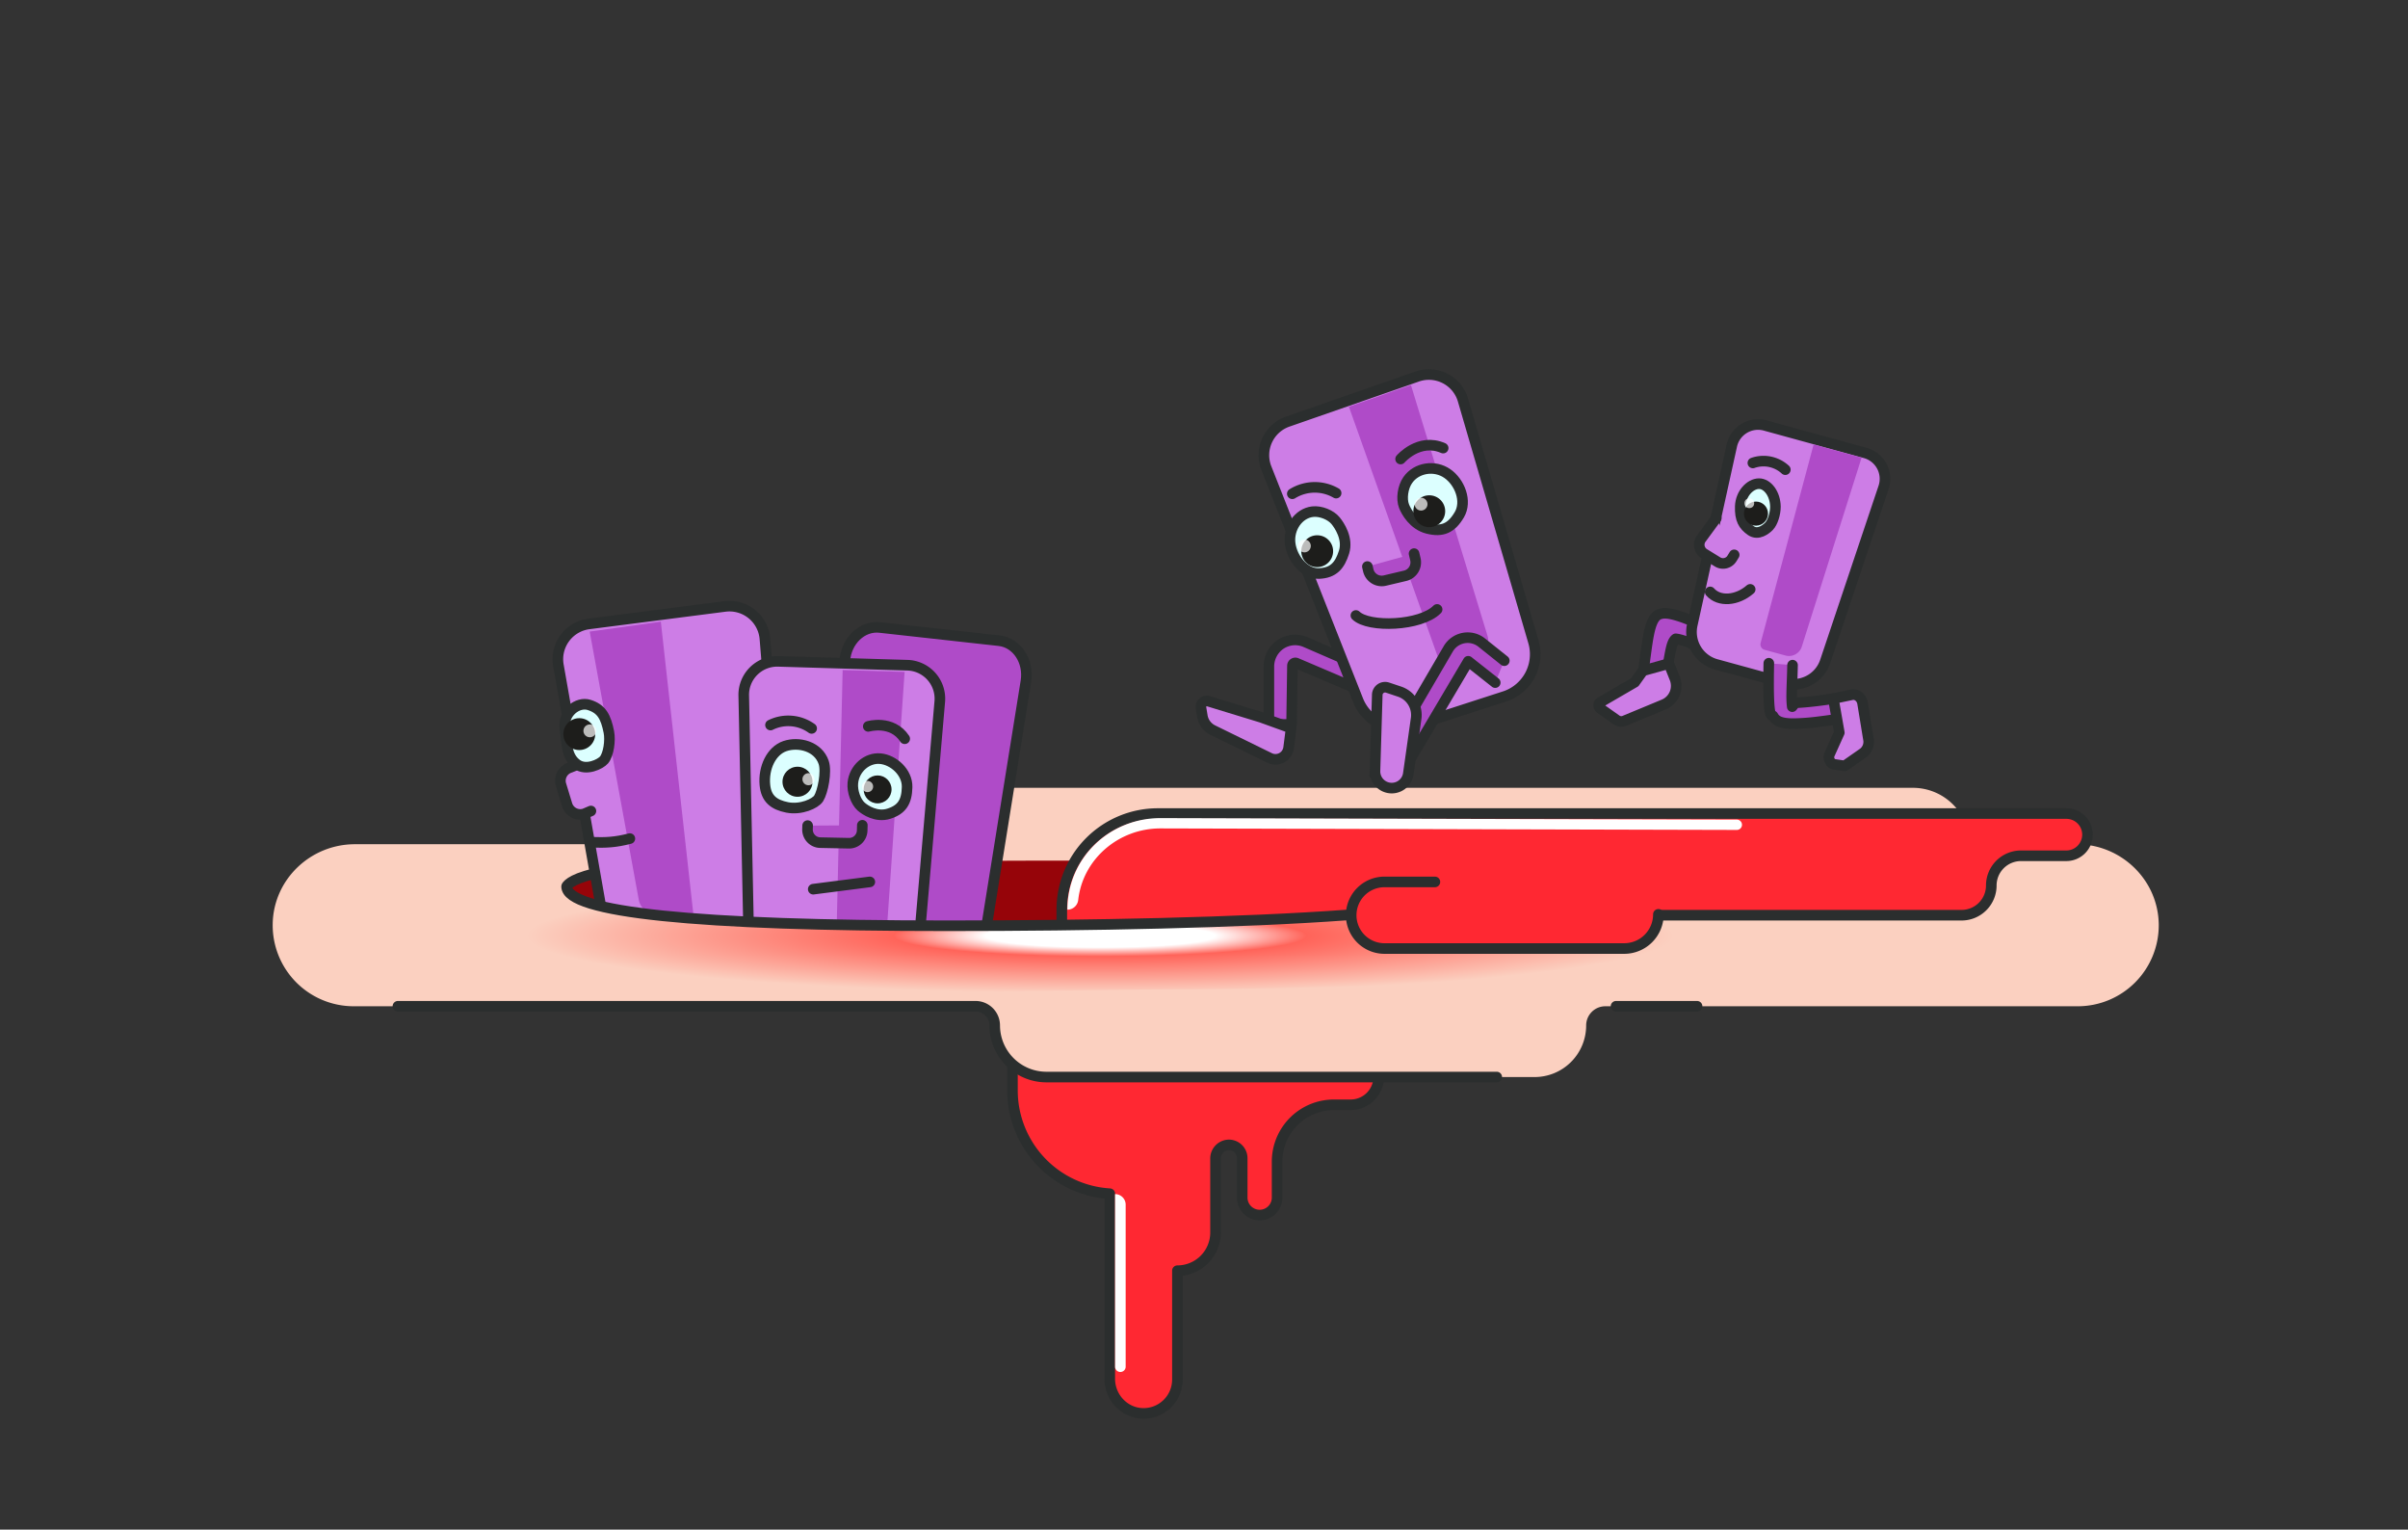
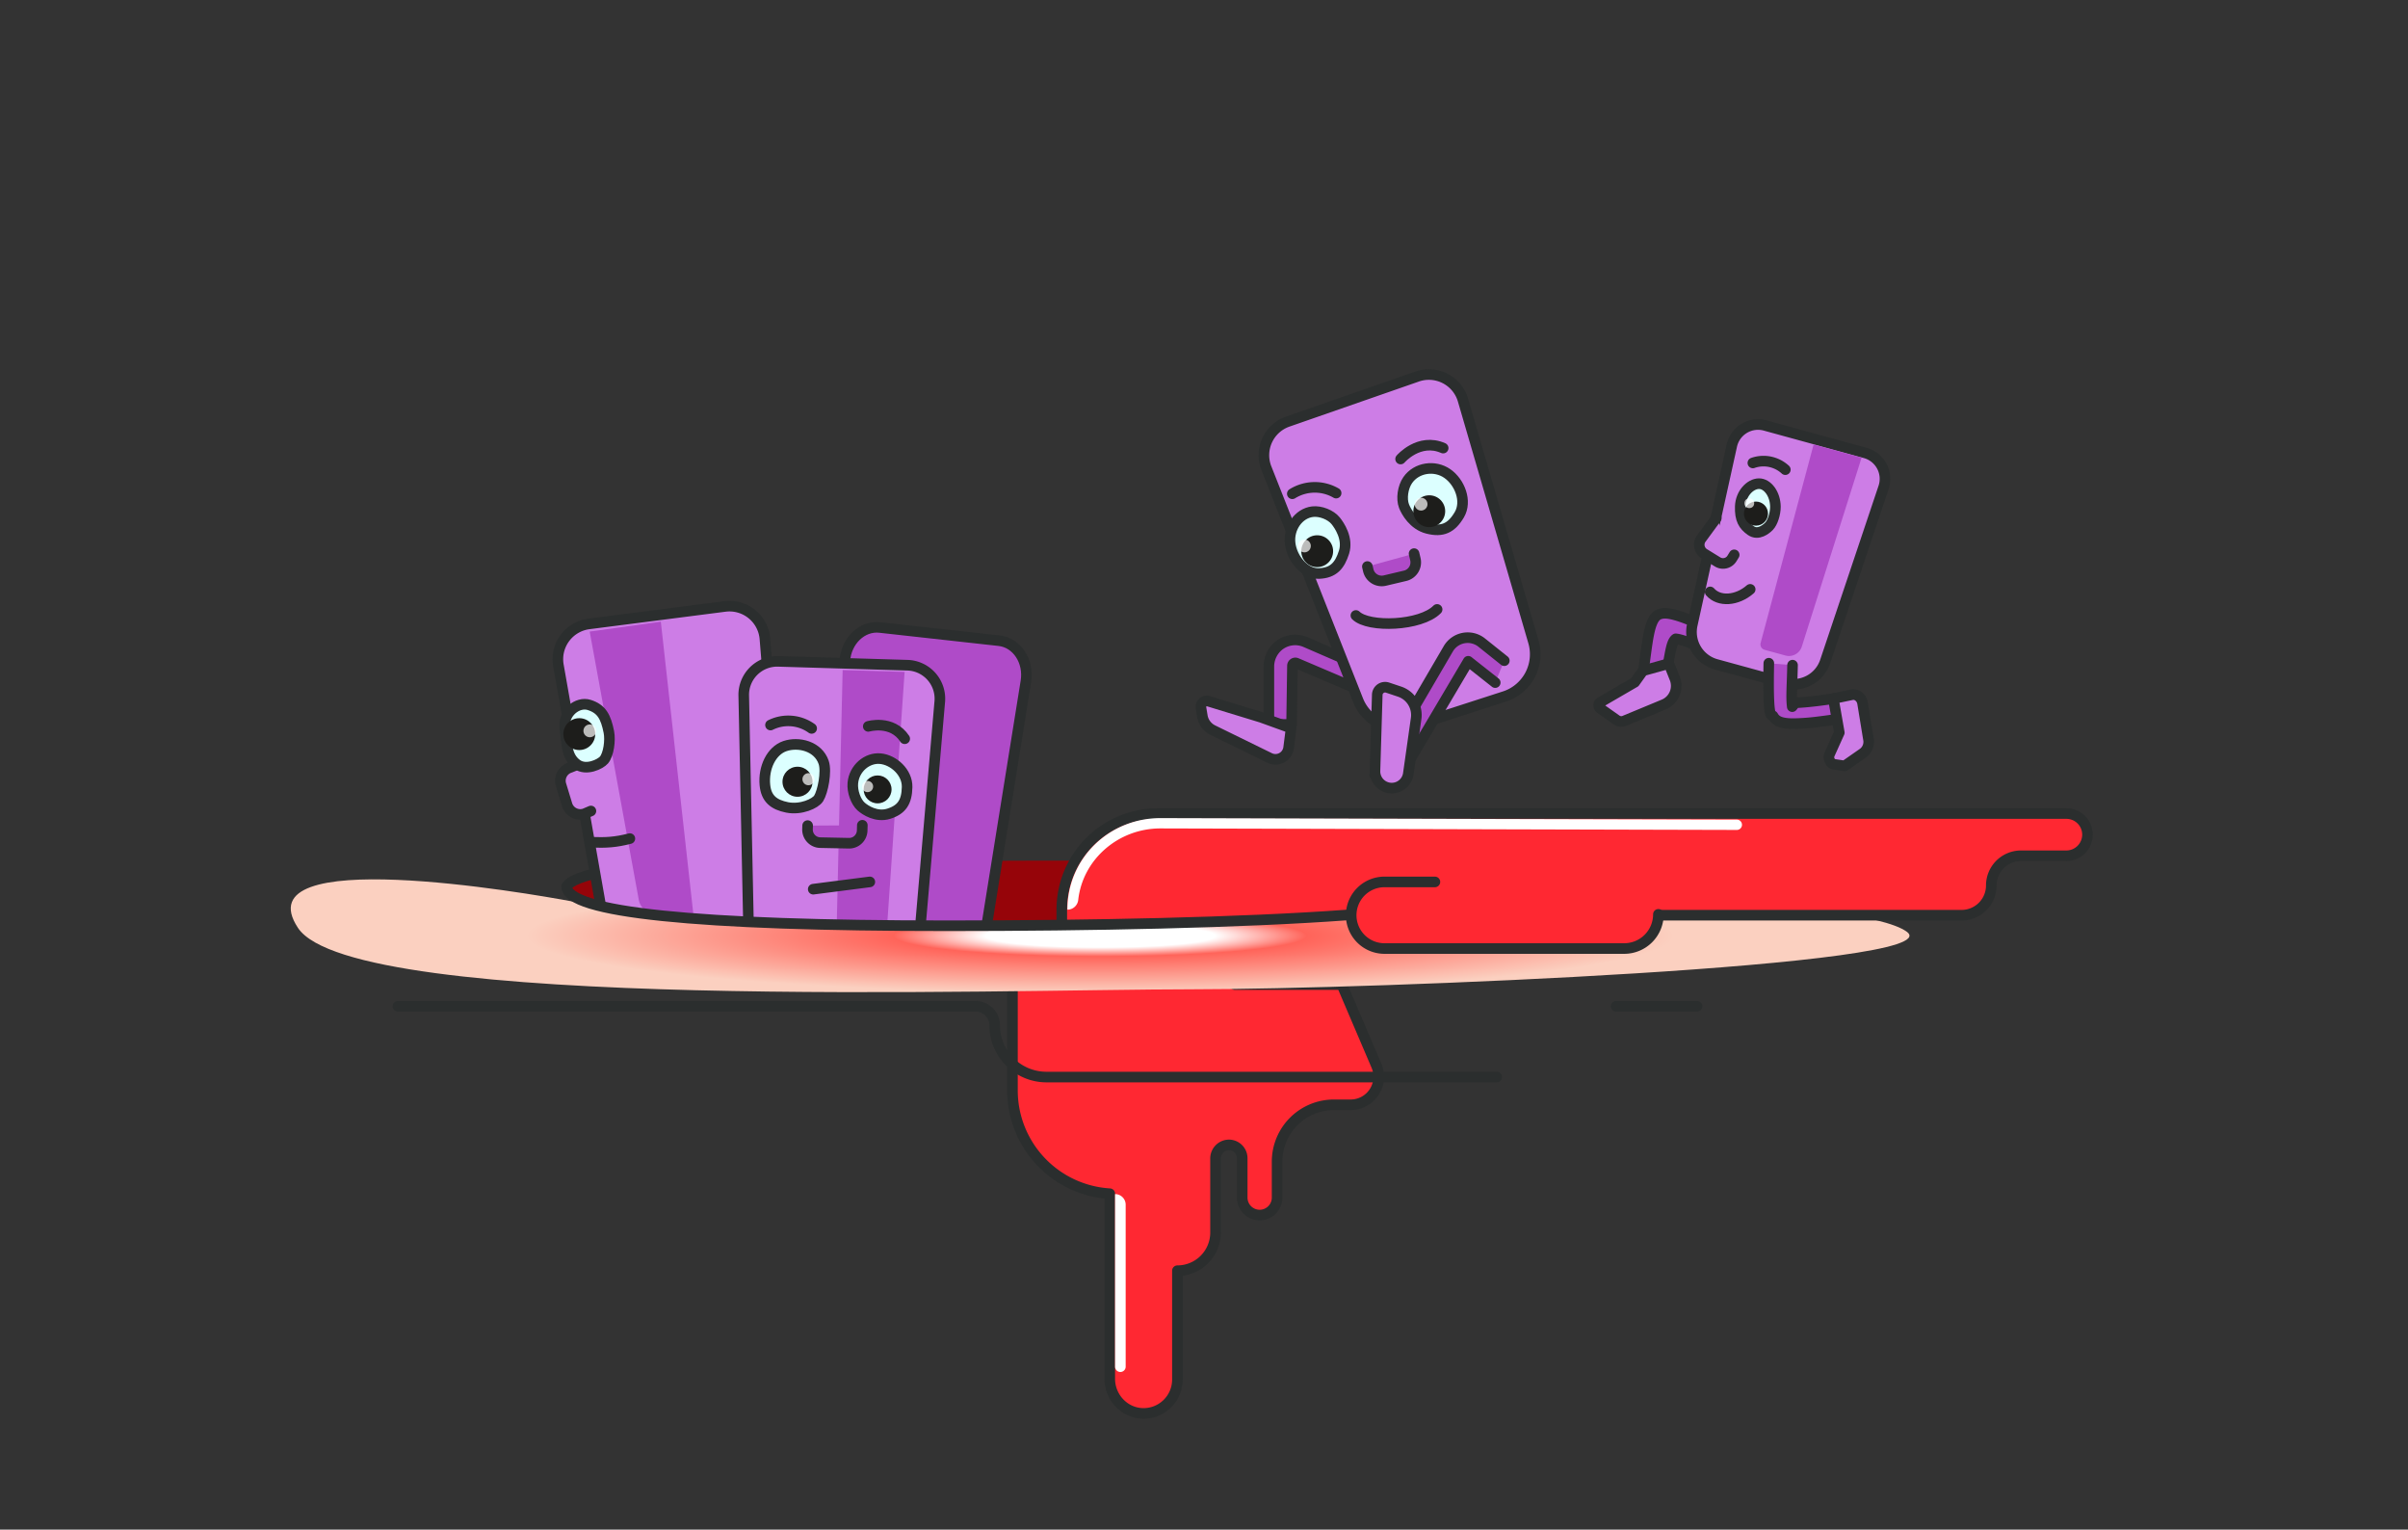
<svg xmlns="http://www.w3.org/2000/svg" viewBox="0 0 1591.14 1010.42">
  <rect x="0" y="0" width="1591.14" height="1010.42" fill="#333333" stroke="none" />
  <defs>
    <style>.cls-1,.cls-12,.cls-6{fill:#af4bc8;}.cls-1,.cls-12,.cls-14,.cls-2,.cls-5,.cls-7,.cls-8,.cls-9{stroke:#2b2e2e;stroke-linecap:round;stroke-width:7px;}.cls-1,.cls-14,.cls-2,.cls-5{stroke-linejoin:round;}.cls-2{fill:#ff2832;}.cls-3{fill:#fbd0c0;}.cls-4{fill:#960409;}.cls-5,.cls-7{fill:#cd7de6;}.cls-12,.cls-7,.cls-8,.cls-9{stroke-miterlimit:10;}.cls-14,.cls-8{fill:none;}.cls-9{fill:#dcffff;}.cls-10{fill:#1d1d1b;}.cls-11,.cls-15{fill:#fff;}.cls-11{opacity:0.7;}.cls-13{fill:url(#Unbenannter_Verlauf_15);}</style>
    <radialGradient id="Unbenannter_Verlauf_15" cx="726.94" cy="618.15" r="379.08" gradientTransform="translate(0 556.33) scale(1 0.1)" gradientUnits="userSpaceOnUse">
      <stop offset="0.2" stop-color="#fff" />
      <stop offset="0.36" stop-color="#ff645a" />
      <stop offset="1" stop-color="#fbd0c0" />
    </radialGradient>
  </defs>
  <title>Zeichenfläche 21</title>
  <g id="Ebene_2" data-name="Ebene 2">
    <path class="cls-1" d="M853.44,478.54h-15v-38a17.8,17.8,0,0,1,6.43-13.93,17.3,17.3,0,0,1,17.84-2.44l46.11,20-3.37,14.68-48.77-20.79a1.92,1.92,0,0,0-2.67,1.73Z" />
    <path class="cls-2" d="M886.62,650.38H815.87V624.71H669v95.55a68.42,68.42,0,0,0,64.3,68.28V910.79c0,12.12,9.43,22.44,21.55,22.87A22.35,22.35,0,0,0,778,911.32V839.39a25.19,25.19,0,0,0,25.19-25.19V765.42a9,9,0,0,1,8.23-9.09,8.81,8.81,0,0,1,9.4,8.79v26a11.53,11.53,0,0,0,11.53,11.52h0a11.52,11.52,0,0,0,11.52-11.52V767.26a37.56,37.56,0,0,1,37.45-37.45h11.2a18.53,18.53,0,0,0,17-25.83Z" />
-     <path class="cls-3" d="M1372.11,557.68h-70.73a37.38,37.38,0,0,0-37.27-37.26H646.57a12,12,0,0,0-12,12v25.26H234.5c-29.41,0-53.93,23.4-54.31,52.81a53.52,53.52,0,0,0,53.51,54.23H644.59a12.68,12.68,0,0,1,12.68,12.68h0a34.18,34.18,0,0,0,34.08,34.08H1014a34.08,34.08,0,0,0,34.09-34.08h0a12.68,12.68,0,0,1,12.68-12.68h312.16a53.52,53.52,0,0,0,53.51-54.23C1426,581.08,1401.52,557.68,1372.11,557.68Z" />
    <path class="cls-4" d="M979.23,586.5c11.9,13.88-186.18,25-352.94,25s-251.93-8.89-251.93-26,206.18-17,372.93-17S968.07,573.49,979.23,586.5Z" />
    <path class="cls-5" d="M430.25,626.33,493.33,617a29.31,29.31,0,0,0,25.49-31.33L505.44,422.09A23.49,23.49,0,0,0,479,400.61l-89.87,11.54a23.49,23.49,0,0,0-20.1,27.59L397.7,602.61A29.32,29.32,0,0,0,430.25,626.33Z" />
    <path class="cls-6" d="M435,603.87l19,.56c2.63-.34,4.48,2.23,4.16-.45L436.65,410.67l-47,6.54,32.38,176.84A11.74,11.74,0,0,0,435,603.87Z" />
    <path class="cls-7" d="M388.17,502.4,376.78,507a9.14,9.14,0,0,0-6.09,11.39l4,13.12a9.14,9.14,0,0,0,11.39,6.09l4.37-1.86" />
    <path class="cls-8" d="M390.56,556.38c9.81.39,16.33,0,25.64-2.42" />
    <path class="cls-9" d="M402.32,483.55c1.11,5.61-.19,14.91-3.22,18.48-2.37,2.77-11.81,7.38-17.94,2.85-7.11-5.26-6.53-13.67-7.92-23.92-1.36-10.1,8.47-17.68,16-15.31C397.56,468.24,400.33,473.56,402.32,483.55Z" />
    <circle class="cls-10" cx="382.78" cy="484.94" r="10.52" />
    <circle class="cls-11" cx="389.75" cy="482.78" r="4.24" />
    <path class="cls-1" d="M624,632.43l-53.87-6c-13.59-1.5-23.45-14.87-22.43-30.4l10.52-159.34c.88-13.37,11.43-23.49,23.12-22.19l78.87,8.73c11.74,1.3,19.82,13.57,17.69,26.84L652.54,607.83C650.08,623.13,637.57,633.93,624,632.43Z" />
    <path class="cls-5" d="M579.68,639.16l-58.31-1.74a27.63,27.63,0,0,1-26.8-27l-3.13-150.95a22.14,22.14,0,0,1,22.79-22.59l85.35,2.54a22.14,22.14,0,0,1,21.4,24l-13,150.5A27.63,27.63,0,0,1,579.68,639.16Z" />
    <path class="cls-6" d="M575.27,616.91l-18-.54a4.57,4.57,0,0,1-4.4-4.73l3.93-169,40.94,1.21L586.53,606.51A11,11,0,0,1,575.27,616.91Z" />
    <path class="cls-9" d="M544.27,503.66c2.05,6.06-.57,19.4-3.33,23.76-2.15,3.4-11.66,7.75-20.8,5.94-8.89-1.77-13.88-5.79-14.72-14.87-1.05-11.35,4.27-22.58,13.25-25.63S540.6,492.86,544.27,503.66Z" />
    <circle class="cls-10" cx="526.97" cy="516.41" r="9.92" />
    <circle class="cls-11" cx="534.22" cy="514.73" r="4" />
    <path class="cls-8" d="M509.13,478.93a26.48,26.48,0,0,1,27.18,2.24" />
    <path class="cls-12" d="M569.8,545.16l-.1,3.51a8.61,8.61,0,0,1-8.86,8.35l-18.91-.39a8.6,8.6,0,0,1-8.35-8.85l.08-2.4" />
    <line class="cls-8" x1="537.36" y1="587.38" x2="574.76" y2="582.57" />
    <path class="cls-9" d="M563.53,517.36c-.48,5.48,2,12.31,5.45,15.41,2.71,2.42,10.17,7.32,18.28,4.78,8.51-2.67,11.92-7.68,12.13-17.62.21-9.78-9-18-17.75-18.78S564.37,507.61,563.53,517.36Z" />
    <circle class="cls-10" cx="579.89" cy="521.46" r="9.22" />
    <circle class="cls-11" cx="573.24" cy="519.57" r="3.71" />
    <path class="cls-8" d="M573.73,479.83s15.7-4.6,24.08,8.17" />
    <path class="cls-13" d="M979.23,586.5c11.9,13.88-398.44,46.67-601,9-30.48-5.67-218.08-38.22-181.36,17.42,36.82,55.8,468,40.59,589.86,40.59s502.8-15.34,473.39-37.89C1230.28,592.72,979.23,586.5,979.23,586.5Z" />
    <path class="cls-5" d="M994.81,459.86l-60.56,19.59a29.31,29.31,0,0,1-36.8-16.66L836.88,309.51a23.49,23.49,0,0,1,14-31l85.57-29.79a23.49,23.49,0,0,1,30.3,15.72l46.55,159.68A29.32,29.32,0,0,1,994.81,459.86Z" />
-     <path class="cls-6" d="M975.62,434.38l-18.08,6.29a4.86,4.86,0,0,1-6.15-3l-60.06-169,41-14.28L982.85,419.8A11.75,11.75,0,0,1,975.62,434.38Z" />
    <path class="cls-9" d="M930.19,317.14c-3.26,4.7-4.32,12.33-2.47,17.14,1.44,3.75,6.31,12.49,15.61,14.83,9.75,2.45,15.66-.14,20.93-9.05s.33-21.53-7.94-27.26S936,308.77,930.19,317.14Z" />
    <circle class="cls-10" cx="944.42" cy="337.7" r="10.52" />
    <circle class="cls-11" cx="939.01" cy="333.04" r="4.24" />
    <path class="cls-9" d="M867.31,338c5.29-.62,12.05,2.08,15.23,6,2.49,3.05,8.39,11.81,5.55,20.77-2.77,8.71-6.86,13.69-16.5,14.08s-17.94-10-19.11-19.95S857.89,339.14,867.31,338Z" />
    <circle class="cls-10" cx="870.37" cy="364.11" r="10.52" />
    <circle class="cls-11" cx="861.92" cy="360.65" r="4.24" />
    <path class="cls-8" d="M853.93,326.17a28.12,28.12,0,0,1,28.94-.44" />
    <path class="cls-8" d="M925.48,303.22S937.64,289,953.61,296" />
    <path class="cls-12" d="M934.38,365.72l.86,3.64a9.13,9.13,0,0,1-6.79,11l-13.34,3.15a9.13,9.13,0,0,1-11-6.79l-.58-2.47" />
    <path class="cls-8" d="M949.61,402.57c-10.77,11-45.28,12.26-53.67,4" />
    <path class="cls-8" d="M262.94,664.72H644.59a12.68,12.68,0,0,1,12.68,12.68h0a34.18,34.18,0,0,0,34.08,34.08H989" />
    <line class="cls-8" x1="1067.82" y1="664.72" x2="1121.38" y2="664.72" />
    <path class="cls-2" d="M1098.34,604.57h197.82a19.63,19.63,0,0,0,19.63-19.63h0a19.63,19.63,0,0,1,19.63-19.63h30a14,14,0,0,0,13.94-13.95h0a13.94,13.94,0,0,0-13.94-13.94H765.1a63.5,63.5,0,0,0-63.5,63.5v7" />
    <path class="cls-2" d="M1095.82,604a22.58,22.58,0,0,1-22.58,22.58H914.82a22,22,0,0,1-22-22h0a22,22,0,0,1,22-22h33.32" />
    <path class="cls-14" d="M890,604.44c-69.56,5.1-169.78,7.1-263.68,7.1-166.75,0-251.93-8.89-251.93-26,0,0,1.74-4.47,17.84-8.26" />
    <path class="cls-15" d="M705.29,600.92h0c0-33.92,27.58-60.49,61.49-60.49l380.87,1a3.41,3.41,0,0,1,3.41,3.4h0a3.41,3.41,0,0,1-3.41,3.41l-380.87-1c-27.85,0-51.35,20.48-54.32,47.26A7.22,7.22,0,0,1,705.29,600.92Z" />
    <path class="cls-15" d="M740.31,906.31h0a3.5,3.5,0,0,1-3.5-3.5v-114h0a7,7,0,0,1,7,7v107A3.5,3.5,0,0,1,740.31,906.31Z" />
    <path class="cls-1" d="M988,450.91l-17.83-14.08-48,81.06-13.81-6.07L957,428.58a14.84,14.84,0,0,1,22.07-4.09L994,436.42" />
    <path class="cls-5" d="M935.75,474.61a16.31,16.31,0,0,0-11-17.75l-7.86-2.63a5.17,5.17,0,0,0-6.83,4.73l-1.51,50.26a11.06,11.06,0,0,0,9,11.19h0a11.06,11.06,0,0,0,13.07-9.62Z" />
    <path class="cls-5" d="M793.58,467.63l.89,5.37a12.7,12.7,0,0,0,7,9.36L839,500.74a8.77,8.77,0,0,0,12.49-6.82L853.14,481l-19.84-7.17-34.72-10.61A3.91,3.91,0,0,0,793.58,467.63Z" />
    <path class="cls-1" d="M1093.15,447.87c-.92-.17-8-.47-7.39-4.23,2.86-17.38,3.35-35.11,10.54-37.82,3.31-1.24,8.17-1.74,27.67,6.86,9.36,4.13,17.79,8.48,18.15,8.66a6.91,6.91,0,1,1-6.34,12.28c-13.25-6.83-23.45-11.09-28.48-11.63-3.23,2.32-3.6,10.28-6.33,23.17C1100.38,447.92,1095.75,448.36,1093.15,447.87Z" />
    <path class="cls-5" d="M1179.15,451.25,1134,438.87a22.17,22.17,0,0,1-15.78-26.16l26.11-118.35a17.76,17.76,0,0,1,22-13.3l66.1,18.13A17.75,17.75,0,0,1,1244.61,322l-38.58,115A22.17,22.17,0,0,1,1179.15,451.25Z" />
    <path class="cls-6" d="M1179.92,433.06l-14-3.83a3.69,3.69,0,0,1-2.54-4.52l35-131.06,31.7,8.69-39.48,124.74A8.87,8.87,0,0,1,1179.92,433.06Z" />
    <path class="cls-9" d="M1173.15,334.74c0,4.74-1.85,10.47-4.23,12.9-1.85,1.9-7.11,6.26-12,2.86s-7.31-7.42-7-16,6.61-14.91,12.29-15S1173.06,326.28,1173.15,334.74Z" />
    <circle class="cls-10" cx="1160.29" cy="339.29" r="7.96" />
    <circle class="cls-11" cx="1155.9" cy="332.43" r="3.21" />
    <path class="cls-8" d="M1158.25,305.81a21.25,21.25,0,0,1,21.44,4.43" />
    <path class="cls-7" d="M1145.9,366.52l-1.48,2.41a6.92,6.92,0,0,1-9.51,2.25l-8.82-5.44a6.91,6.91,0,0,1-2.26-9.51l10.26-14" />
    <path class="cls-8" d="M1156.48,389.32c-8.76,7.64-20.61,8.4-26.45,1.69" />
    <path class="cls-1" d="M1184.46,439.4c-.28,14.2-1,20.63-.2,27.4l2.1-2.59c7.9-.23,22.31-2.07,34.52-4.27a6.91,6.91,0,0,1,2.44,13.61c-.43.08-10.77,1.93-21.63,3.23a146.17,146.17,0,0,1-16.51,1.24c-8.74,0-11.73-1.82-13.56-5-.9-1.57-3.65,5.65-2.84-34.9" />
    <path class="cls-5" d="M1231.11,497.44l-12.2,8.5-6.72-1c-2.83-.43-4.52-3.92-3.25-6.74l6.42-14.24-3.93-22.47,12.3-2.57c3.24-.59,6.39,1.93,7,5.6l4,24.46A9.24,9.24,0,0,1,1231.11,497.44Z" />
    <path class="cls-5" d="M1099.53,465.33l-26.12,10.83a5.5,5.5,0,0,1-5.29-.58L1057.41,468a2.49,2.49,0,0,1,.18-4.19l22.61-13.13,5.42-7.58,17.11-4.77,3.9,9.74A13.37,13.37,0,0,1,1099.53,465.33Z" />
  </g>
</svg>